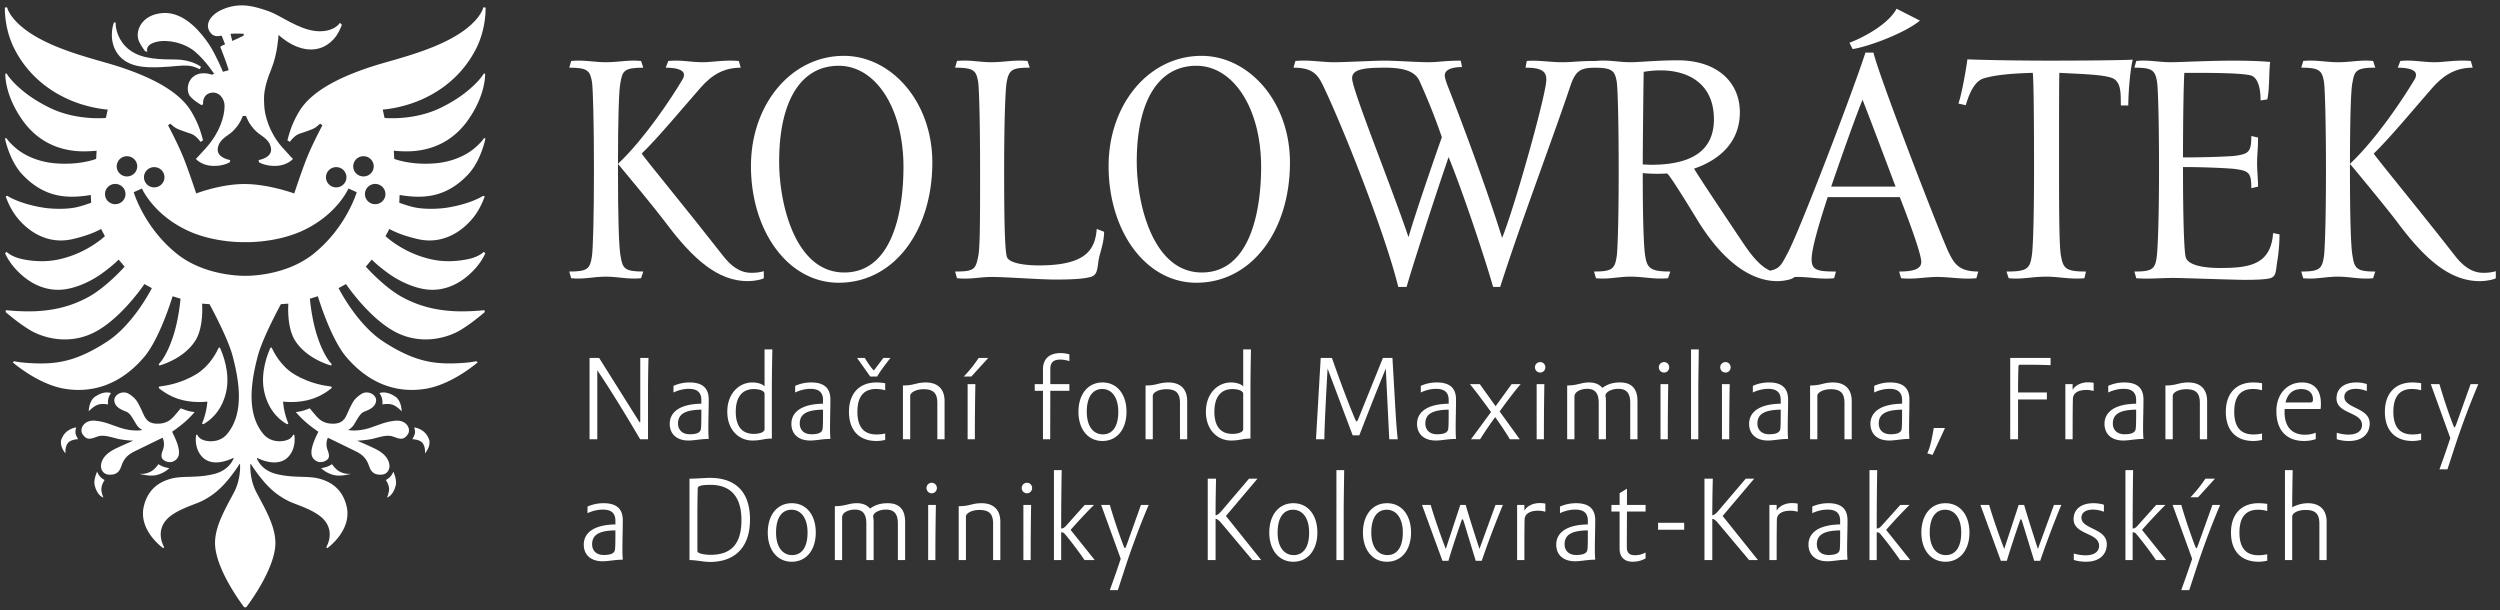
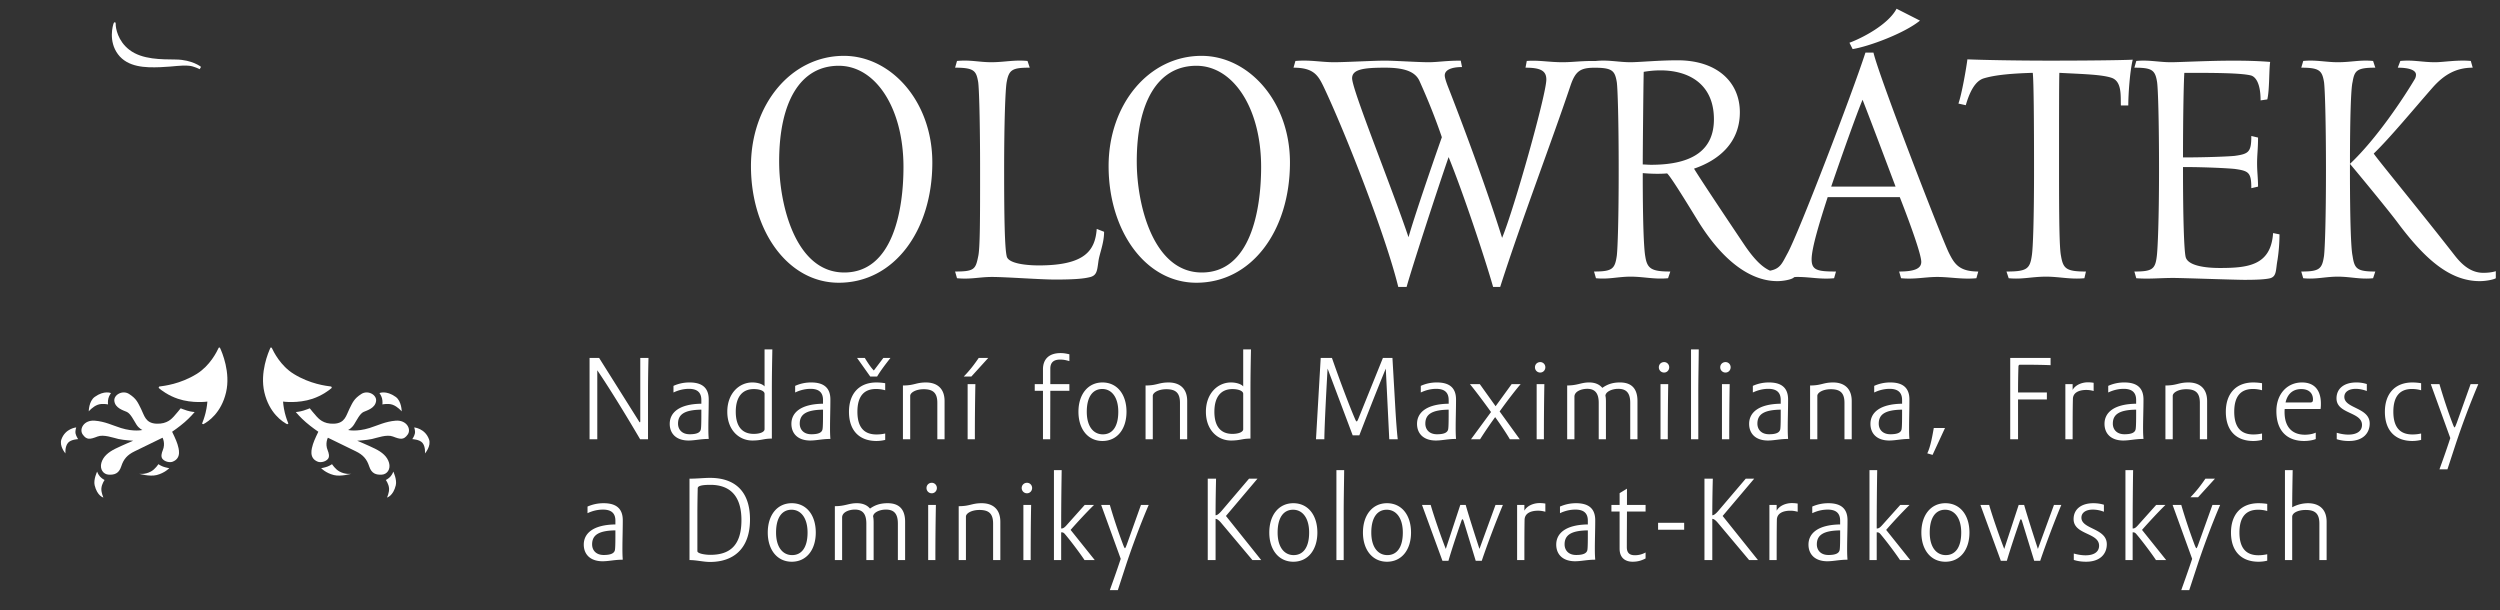
<svg xmlns="http://www.w3.org/2000/svg" viewBox="0 0 430 105" fill-rule="evenodd" clip-rule="evenodd" stroke-linejoin="round" stroke-miterlimit="2">
  <rect x="0" y="0" width="430" height="105" fill="#333333" stroke="none" />
  <g fill="#fff">
-     <path d="M42.042 31.652c4.137 0 8.568 1.623 8.568 1.623s1.131-3.453 2.078-5.881c.947-2.429 2.766-5.846 2.766-5.846l-.406-.279s-.481.475-.947.752c-.464.285-1.714.68-2.625.998-.904.322-1.613 1.381-1.613 1.381l-.427-.264c.407-1.588.912-3.101 2.013-4.951 2.376-3.98 8.231-6.351 12.594-7.769 3.442-1.114 9.414-2.414 14.017-5.051 4.601-2.633 5.07-5.098 5.07-5.098l.387.028s.156 3.492-1.57 6.961c-2.016 4.05-5.365 7.105-9.569 8.921-3.421 1.487-6.548 1.668-6.548 1.668l.312 1.438s5.053.533 9.743-1.781c2.726-1.352 4.344-2.645 5.437-3.661 1.469-1.357 1.895-2.207 1.895-2.207l.221.047s.196 3.469-2.868 7.873c-2.197 3.166-5.377 5.133-9.556 5.442-1.56.115-3.278-.074-3.278-.074l.079 1.406s2.789 1.138 7.161.752c2.918-.262 5.269-1.42 6.632-2.582 1.288-1.098 1.649-1.748 1.649-1.748l.241.066s-.739 3.856-3.055 6.268c-3.051 3.191-6.16 3.855-9.075 3.738-1.433-.057-2.633-.291-2.633-.291l-.059 1.34s1.517.562 2.596.789c1.668.359 4.108.301 5.63.058 4.161-.666 6.199-2.035 6.199-2.035l.269.09s-.61 1.941-1.918 3.59c-1.914 2.422-5.271 4.746-9.56 3.768-3.3-.745-4.921-1.754-4.921-1.754l-.658 1.242s2.985 2.892 7.848 3.98c2.342.528 4.616.344 6.392-.037 1.836-.387 2.652-1.232 2.652-1.232l.274.203s-.662 1.857-2.926 3.828c-2.269 1.973-4.726 2.66-6.974 2.447-2.247-.213-4.863-1.375-6.916-2.885-2.055-1.519-2.713-2.281-2.713-2.281l-1.025 1.225s3.066 3.474 6.176 5.193c3.101 1.697 5.969 2.274 8.762 2.451 2.668.161 5.459-.162 5.459-.162l.077.313s-2.091 1.84-4.182 3.103c-2.092 1.264-6.453 2.643-10.887.498-4.714-2.281-8.816-8.404-8.816-8.404l-1.278.699s3.118 6.229 7.731 9.217c5.146 3.344 8.533 3.871 12.492 3.715 2.44-.092 3.469-.363 3.469-.363l.231.199s-4.258 3.742-8.871 4.533c-4.612.781-9.528-.529-13.709-5.432-2.752-3.214-4.908-10.474-4.908-10.474l-1.37.424s.286 3.416 1.22 6.304c1.222 3.809 2.536 4.938 2.536 4.938l-.1.254s-4.106-1.035-6.178-4.252c-1.52-2.358-1.182-6.395-1.182-6.395l-1.282.092s-3.115 5.691-3.95 8.832c-1.073 4.055-2.164 9.828.948 13.523 1.179 1.395 3.054 1.395 4.123.991.804-.305.982-.905.982-.905l.204.059s.419 2.141-.986 3.703c-1.746 1.93-4.748.576-5.38.258a.292.292 0 00-.078.055c.171.468.951 2.136 3.463 2.722 2.934.696 5.191.258 7.148.744 1.954.491 4.052 1.661 4.812 4.713 1.05 4.219-3.32 7.28-3.32 7.28l-.165-.18s1.415-2.272-.126-4.389c-1.396-1.922-4.961-2.857-6.288-3.508-1.715-.841-3.262-1.982-4.983-4.201-.983-1.258-1.427-1.976-1.579-2.232-.037.01-.051.017-.071.017-.034.54-.083 2.735 1.026 4.866 1.329 2.55 3.274 5.716 3.274 8.716 0 4.6-5.016 11.063-5.016 11.063h-.352s-5.015-6.463-5.015-11.063c0-3 1.946-6.166 3.277-8.716 1.099-2.112 1.058-4.282 1.026-4.846-.041-.012-.053-.012-.082-.02-.154.262-.601.971-1.567 2.215-1.726 2.219-3.273 3.36-4.988 4.201-1.331.651-4.891 1.586-6.289 3.508-1.538 2.117-.125 4.389-.125 4.389l-.162.18s-4.373-3.061-3.32-7.28c.756-3.052 2.853-4.222 4.809-4.713 1.957-.486 4.215-.048 7.15-.744 2.528-.595 3.302-2.277 3.468-2.73-.016-.022-.031-.059-.046-.074a.256.256 0 01-.072.037c-.696.343-3.625 1.633-5.345-.268-1.41-1.562-.988-3.703-.988-3.703l.203-.059s.182.6.982.905c1.066.404 2.946.404 4.125-.991 3.116-3.695 2.021-9.468.946-13.523-.834-3.141-3.952-8.832-3.952-8.832l-1.277-.092s.336 4.037-1.182 6.395c-2.075 3.217-6.178 4.252-6.178 4.252l-.101-.254s1.317-1.129 2.535-4.938c.933-2.888 1.219-6.304 1.219-6.304l-1.367-.424s-2.16 7.26-4.909 10.474c-4.181 4.903-9.098 6.213-13.711 5.432-4.608-.791-8.869-4.533-8.869-4.533l.232-.199s1.028.271 3.465.363c3.964.156 7.345-.371 12.498-3.715 4.609-2.988 7.726-9.217 7.726-9.217l-1.277-.699s-4.101 6.123-8.816 8.404c-4.434 2.145-8.792.766-10.882-.498C3.048 55.502.953 53.662.953 53.662l.078-.313s2.792.323 5.464.162c2.787-.177 5.659-.754 8.757-2.451 3.11-1.719 6.182-5.193 6.182-5.193l-1.031-1.225s-.659.762-2.712 2.281c-2.054 1.51-4.668 2.672-6.915 2.885-2.248.213-4.705-.474-6.972-2.447C1.536 45.39.876 43.533.876 43.533l.274-.203s.814.845 2.656 1.232c1.771.381 4.047.565 6.39.037 4.867-1.088 7.845-3.98 7.845-3.98l-.655-1.242s-1.624 1.009-4.924 1.754c-4.287.978-7.646-1.346-9.559-3.768-1.308-1.649-1.92-3.59-1.92-3.59l.272-.09s2.036 1.369 6.201 2.035c1.522.243 3.959.301 5.627-.058 1.083-.227 2.595-.789 2.595-.789l-.059-1.34s-1.202.234-2.633.291c-2.913.117-6.02-.547-9.075-3.738C1.595 27.672.857 23.816.857 23.816l.245-.066s.361.65 1.642 1.748c1.368 1.162 3.716 2.32 6.637 2.582 4.37.386 7.16-.752 7.16-.752l.076-1.406s-1.716.189-3.274.074c-4.183-.309-7.36-2.276-9.559-5.442C.722 16.15.916 12.681.916 12.681l.225-.047s.423.85 1.894 2.207c1.092 1.016 2.711 2.309 5.44 3.661 4.686 2.314 9.739 1.781 9.739 1.781l.31-1.438s-3.131-.181-6.548-1.668c-4.202-1.816-7.553-4.871-9.566-8.921C.684 4.787.839 1.295.839 1.295l.388-.028s.468 2.465 5.07 5.098c4.6 2.637 10.572 3.937 14.013 5.051 4.364 1.418 10.221 3.789 12.594 7.769 1.105 1.85 1.609 3.363 2.017 4.951l-.429.264s-.711-1.059-1.614-1.381c-.909-.318-2.158-.713-2.624-.998-.468-.277-.949-.752-.949-.752l-.401.279s1.816 3.417 2.763 5.846c.946 2.428 2.078 5.881 2.078 5.881s4.161-1.623 8.297-1.623zm-15.515-2.906c-.975 0-1.764.781-1.764 1.738 0 .963.789 1.746 1.764 1.746.973 0 1.762-.783 1.762-1.746 0-.957-.789-1.738-1.762-1.738zm-4.689-1.877c-.973 0-1.762.781-1.762 1.746 0 .957.789 1.733 1.762 1.733.971 0 1.764-.776 1.764-1.733 0-.965-.793-1.746-1.764-1.746zm37.752 3.615a1.75 1.75 0 00-1.762-1.738c-.972 0-1.762.781-1.762 1.738 0 .963.79 1.746 1.762 1.746.975 0 1.762-.783 1.762-1.746zm6.704 2.901c0-.965-.788-1.748-1.764-1.748-.972 0-1.759.783-1.759 1.748 0 .956.787 1.735 1.759 1.735.976 0 1.764-.779 1.764-1.735zm-2.011-4.77c0-.965-.795-1.746-1.766-1.746-.972 0-1.761.781-1.761 1.746 0 .957.789 1.732 1.761 1.732.971 0 1.766-.775 1.766-1.732zM30.417 43.648c4.976 3.988 11.779 3.791 11.779 3.791s6.768.197 11.742-3.791c5.653-4.539 7.416-10.592 7.416-10.592l-1.414-.633s-1.993 4.575-8.017 7.313c-4.607 2.09-9.763 1.914-9.763 1.914s-5.123.176-9.724-1.914c-6.028-2.738-8.026-7.313-8.026-7.313l-1.41.633s1.763 6.053 7.417 10.592zM19.821 31.636c-.972 0-1.761.783-1.761 1.748 0 .957.789 1.736 1.761 1.736.975 0 1.764-.779 1.764-1.736 0-.965-.789-1.748-1.764-1.748z" />
    <path d="M37.625 59.799c.058-.008.1-.016.191-.023.399.839 1.86 4.289 1.069 7.699-.833 3.566-3.088 5.058-3.926 5.492-.066-.031-.146-.063-.206-.105.144-.348.4-1.016.603-1.84.255-1.016.314-1.95.314-1.95s-2.553.368-5.065-.482c-1.64-.549-2.861-1.463-3.324-1.877.032-.072.066-.152.093-.227.889-.117 3.627-.425 6.442-2.16 2.318-1.425 3.48-3.828 3.809-4.527m12.914 4.527c2.813 1.734 5.553 2.043 6.442 2.16.025.074.06.154.094.227-.465.414-1.686 1.328-3.322 1.877-2.516.849-5.065.482-5.065.482s.056.934.307 1.949c.207.825.462 1.493.607 1.84-.061.043-.139.074-.208.106-.836-.434-3.09-1.926-3.923-5.493-.792-3.41.672-6.859 1.066-7.699.096.008.137.016.194.024.329.699 1.49 3.101 3.808 4.527" />
    <path d="M31.079 70.228s.561.236 1.103.398c.631.194 1.298.248 1.298.248s-.796.95-1.726 1.747c-.987.857-2.149 1.64-2.149 1.64s.719 1.447.923 2.143c.201.701.783 2.392-.845 3.013-.464.174-1.304.026-1.725-.474-.338-.395-.143-1.051.031-1.473.51-1.207-.031-2.183-.031-2.183s-3.495 1.707-4.783 2.33c-1.29.623-1.92 1.353-2.323 2.605-.409 1.264-1.205 1.465-2.152 1.42-.948-.049-1.57-.957-1.261-2.043.313-1.078 1.181-1.816 2.411-2.424 1.232-.603 3.064-1.369 3.064-1.369s-1.568-.084-2.52-.295c-.945-.211-2.568-.838-3.621-.428-1.308.508-1.857.61-2.54-.341-.663-.918.172-2.532 2.065-2.385 1.783.144 3.042.805 4.506 1.264 2.233.693 3.69.339 3.69.339s-.583-.222-1.049-.966c-.464-.741-.986-1.856-1.636-2.145-.646-.281-1.988-.656-2.142-1.869-.136-1.078 1.419-1.938 2.537-1.215 1.291.832 1.494 1.463 2.058 2.568.561 1.102.726 2.452 2.634 2.543 1.904.09 2.693-.929 3.007-1.25.322-.33 1.176-1.398 1.176-1.398" />
    <path d="M19.086 67.611s-1.135-.52-2.781.648c-1.041.741-1.041 2.497-1.041 2.497s.683-.819 1.551-1.137c.793-.285 1.767-.055 1.767-.055s-.073-.535.065-1.058c.115-.442.439-.895.439-.895m-5.975 5.906s-.215.586-.109 1.074c.105.465.44.942.44.942s-1.237.037-1.743.634c-.573.688-.438 1.827-.438 1.827s-1.116-1.27-.692-2.438c.685-1.879 2.542-2.039 2.542-2.039m3.593 7.604s.163.48.505.857c.301.34.782.584.782.584s-.5.67-.556 1.455c-.047.719.353 1.565.353 1.565s-1.061-.256-1.508-2.113c-.236-.971.424-2.348.424-2.348m37.747-9.494c.32.32 1.103 1.34 3.011 1.25 1.908-.092 2.072-1.441 2.635-2.543.558-1.105.765-1.736 2.052-2.568 1.122-.723 2.676.136 2.538 1.215-.156 1.212-1.491 1.587-2.142 1.869-.647.289-1.171 1.404-1.635 2.144-.466.744-1.045.967-1.045.967s1.452.354 3.689-.34c1.461-.459 2.717-1.119 4.504-1.264 1.893-.146 2.726 1.467 2.065 2.385-.681.951-1.231.85-2.536.342-1.06-.41-2.675.217-3.625.428-.951.211-2.521.295-2.521.295s1.83.765 3.063 1.369c1.229.607 2.1 1.346 2.411 2.424.308 1.086-.311 1.994-1.259 2.043-.947.045-1.741-.157-2.152-1.42-.409-1.252-1.032-1.983-2.325-2.606-1.288-.623-4.78-2.33-4.78-2.33s-.539.977-.032 2.184c.173.422.369 1.078.032 1.472-.421.5-1.263.649-1.728.475-1.626-.621-1.045-2.312-.843-3.014.205-.695.925-2.142.925-2.142s-1.165-.783-2.151-1.641c-.931-.797-1.726-1.746-1.726-1.746s.665-.055 1.298-.248c.541-.162 1.103-.398 1.103-.398s.852 1.068 1.174 1.398" />
    <path d="M65.707 68.506c.137.523.065 1.059.065 1.059s.971-.231 1.767.054c.865.319 1.553 1.137 1.553 1.137s0-1.756-1.039-2.496c-1.649-1.168-2.784-.649-2.784-.649s.327.454.438.895m8.079 7.05c.424 1.168-.694 2.438-.694 2.438s.136-1.139-.434-1.827c-.508-.597-1.744-.634-1.744-.634s.333-.477.44-.942c.11-.488-.111-1.074-.111-1.074s1.856.16 2.543 2.039m-49.871 5.93s1 .191 2.048-.389c.742-.4 1.282-1.259 1.282-1.259s.344.244.806.421c.474.172 1.065.27 1.065.27s-.775.826-2.18 1.184c-1.216.302-3.021-.227-3.021-.227m44.162 1.983c-.449 1.856-1.512 2.113-1.512 2.113s.401-.846.354-1.565c-.051-.784-.556-1.454-.556-1.454s.485-.245.783-.584c.343-.378.507-.859.507-.859s.656 1.378.424 2.349m-10.655-1.756c-1.411-.357-2.184-1.184-2.184-1.184s.593-.097 1.063-.269c.463-.178.809-.422.809-.422s.541.859 1.281 1.26c1.049.58 2.051.388 2.051.388s-1.804.53-3.02.227M34.349 11.9l.224-.402s-1.482-1.217-4.301-1.262c-2.444-.037-5.792.051-8.032-1.676-1.96-1.508-2.37-3.709-2.339-4.504.01-.263-.242-.336-.363-.023-.123.322-.928 3.031.746 5.289 1.673 2.254 4.704 2.334 7.283 2.232 2.584-.103 3.494-.381 4.985-.24.787.07 1.797.586 1.797.586" />
-     <path d="M41.892 6.146s-.994.461-1.947.898l-.292-1.236h.002c1.19-.078 2.279 0 2.279 0l-.042.338zm16.591-2.229s-1.012 1.694-4.077 1.432c-3.067-.262-6.292-2.773-8.171-3.412-2.386-.811-4.653-1.555-7.586-.473-2.121.776-3.512 2.453-2.605 3.944.543.898 1.299.89 2.076.722l.592 1.489c-.185.08-.338.152-.41.189-.519.24-.421.205-.284.6.049.125.477 1.191.83 2.17.273.755.485 1.496.485 1.496l-.988.275s-1.191-2.91-2.382-4.701C34.774 5.853 31.827 2 28.05 2.24c-3.772.232-4.961 3.25-4.091 4.982.378.768 1.013 1.647 1.048 1.617l.342.045s-.522-1.14 1.476-1.662c1.997-.514 4.981.127 6.838 1.764 1.855 1.629 3.168 3.722 3.168 3.722l-.402.141s-1.636-.658-2.928.16c-1.292.821-1.373 2.321-1.028 3.176.34.854 2.179 1.893 2.179 1.893l.28-.139s-.197-1.578 1.233-1.951c1.436-.379 2.462.949 2.462 2.207 0 1.89-.881 4.635-3.068 7.105-1.696 1.918-1.876 2.035-1.876 2.035s.969 1.118 2.845 1.2c1.881.08 2.987-.621 2.987-.621l.081-.381s-2.342-.358-2.141-1.979c.204-1.605 1.634-2.111 2.482-2.89 1.393-1.278 1.817-2.713 1.817-2.713h.567s.424 1.435 1.813 2.713c.851.779 2.282 1.285 2.486 2.89.202 1.621-2.139 1.979-2.139 1.979l.077.381s1.111.701 2.986.621c1.879-.082 2.848-1.2 2.848-1.2s-.186-.117-1.879-2.035c-2.185-2.47-2.976-5.427-3.065-7.105-.087-1.637-.145-2.967 1.229-6.342 1.092-2.686 1.231-5.859 1.231-5.859s2.222 2.209 5.005 2.488c2.783.283 4.378-1.52 4.946-2.336.563-.818.948-1.873.948-1.873l-.324-.356zm39.431 7.723l.33-1.154c2.149-.221 3.914.217 5.954.217 2.313 0 3.856-.438 6.066-.217l.382 1.154c-3.196 0-3.581.5-3.914 2.48-.276 1.057-.442 6.344-.442 14.063 4.579-4.301 9.318-11.471 11.189-14.67.111-.219.168-.439.168-.656 0-.828-1.266-1.217-3.142-1.217l.442-1.154c2.203-.221 3.747.217 6.007.217 1.32 0 3.914-.438 6.12-.217l.328 1.154c-2.808 0-4.906 1.166-6.885 3.42-3.147 3.582-7.39 8.713-10.145 11.351.549.887 7.714 9.543 13.947 17.53 1.318 1.711 2.863 2.982 4.904 2.982.658 0 1.436-.054 2.152-.281v1.213c-.33.228-1.653.5-2.763.5-5.124 0-9.421-3.748-14.219-10.201-1.707-2.26-6.616-8.211-8.103-9.971v1.045c0 8.326.166 13.451.442 14.775.333 2.198.718 2.7 3.914 2.7l-.382 1.152c-2.21.228-3.863-.27-6.066-.27-2.209 0-3.748.498-5.954.27l-.33-1.152c3.141 0 3.582-.44 3.911-2.7.164-1.324.333-6.449.333-14.775 0-8.324-.169-14-.333-15.108-.329-1.98-.77-2.48-3.911-2.48" />
    <path d="M144.265 11.314c-6.558 0-10.251 6.111-10.251 16.482 0 7.391 2.814 19.073 11.194 19.073 8.378 0 10.189-10.754 10.189-18.139 0-10.141-4.79-17.416-11.132-17.416m0 37.316c-8.76 0-15.1-8.931-15.1-20.068 0-10.578 6.892-18.955 15.981-18.955 8.103 0 15.214 7.818 15.214 18.35 0 11.691-6.554 20.673-16.095 20.673m45.638-8.761c0 2.029-.826 3.803-.988 5.176-.218 1.597-.277 2.375-1.542 2.644-.938.225-2.371.395-5.905.395-2.533 0-8.426-.447-10.85-.447-2.157 0-3.644.447-6.014.218l-.328-1.152c3.307 0 3.524-.389 3.972-2.594.327-1.381.327-6.554.327-14.881 0-8.324-.167-14-.327-15.107-.336-1.924-.665-2.481-3.972-2.481l.328-1.154c2.318-.221 3.804.217 5.895.217 2.262 0 3.916-.438 6.235-.217l.383 1.154c-2.981 0-3.579.334-3.967 2.481-.222 1.107-.439 6.783-.439 15.107 0 8.268.107 13.452.439 14.823.22 1.324 3.584 1.601 5.508 1.601 7.936 0 9.701-2.537 9.98-6.281l1.265.498m15.874-28.555c-6.56 0-10.254 6.111-10.254 16.482 0 7.391 2.816 19.073 11.191 19.073 8.381 0 10.2-10.754 10.2-18.139 0-10.141-4.799-17.416-11.137-17.416m0 37.316c-8.762 0-15.098-8.931-15.098-20.068 0-10.578 6.885-18.955 15.98-18.955 8.105 0 15.214 7.818 15.214 18.35 0 11.691-6.562 20.673-16.096 20.673m109.188-16.533c1.982-5.789 4.463-12.738 5.396-14.939 1.387 3.523 4.079 10.697 5.678 14.939h-11.074m-30.977-3.754c-.439 0-1.214-.059-1.435-.059 0-1.976.107-13.667.166-15.927 6.119-1.043 12.076 1.047 12.076 8.16 0 5.066-3.369 7.826-10.807 7.826M242.264 40.8c-3.029-8.978-9.701-25.353-9.701-27.338 0-1.543 1.982-1.822 5.675-1.822 3.418 0 5.18.717 5.901 2.26 1.492 3.308 2.752 6.453 3.859 9.703-1.871 5.299-4.801 13.892-5.734 17.197m92.924 2.645c-1.317-2.702-12.008-30.311-12.95-34.393h-1.384c-2.25 6.949-11.409 30.865-13.391 34.502-.922 1.668-1.205 2.662-3.016 3-1.345-.6-2.666-1.904-4.257-4.205-4.301-6.395-8.102-12.135-8.817-13.342 4.19-1.43 7.881-4.41 7.881-9.697 0-5.19-3.914-8.938-10.697-8.938-3.307 0-6.61.33-8.098.33-2.045 0-3.803-.437-5.953-.216h-.488c-2.324 0-3.479.216-5.295.216-2.317 0-4.08-.388-6.121-.216l-.217 1.154c2.639 0 3.584.557 3.584 2.041 0 2.539-5.567 22.322-7.608 27.23-2.759-8.814-6.783-19.57-9.378-26.183-.432-1.156-.485-1.545-.485-1.762 0-.937 1.156-1.433 2.969-1.433l-.219-1.102c-2.638 0-3.963.271-5.508.271-1.931 0-5.736-.271-7.556-.271-1.983 0-6.778.271-8.709.271-2.262 0-4.131-.437-6.664-.216l-.328 1.154c3.466 0 4.234 1.326 5.168 3.256 3.693 7.767 10.699 25.629 12.849 34.453h1.436c.988-3.527 5.238-16.594 7.224-22.33 2.481 6.066 6.221 17.31 7.655 22.33h1.218c3.58-11.195 8.871-25.029 12.071-34.563.867-2.566 1.695-3.13 4.173-3.138 3.036.008 3.481.513 3.811 2.472.162 1.108.326 6.784.326 15.108 0 8.326-.164 13.451-.326 14.775-.33 2.26-.775 2.699-3.916 2.699l.334 1.153c2.209.228 3.744-.27 5.953-.27 2.315 0 4.076.498 6.447.27l.389-1.153c-3.148 0-3.969-.439-4.295-2.535-.281-1.488-.447-6.283-.447-14.39 1.271.111 2.869.166 4.185.05.604.446 4.082 6.176 5.405 8.327 4.578 7.33 9.375 10.201 13.556 10.201.948 0 2.155-.223 2.655-.5l.287-.195c.265-.016.242-.024.537-.024 2.203 0 3.918.447 6.285.219l.328-1.153c-3.193 0-4.191-.22-4.191-2.095 0-1.981 1.426-6.563 2.761-10.698h12.405c1.984 5.075 3.693 9.922 3.693 11.135 0 1.157-1.17 1.658-3.808 1.658l.334 1.153c2.367.228 4.132-.219 6.226-.219 2.205 0 4.297.447 6.727.219l.326-1.153c-3.358 0-4.135-1.378-5.076-3.257m-4.954-39.9l-4.023-2.043c-1.487 2.809-6.112 5.125-8.106 5.848l.547 1.093c2.758-.437 8.881-2.699 11.582-4.898m23.922 25.683c0 8.326.055 13.451.336 14.775.373 2.198.879 2.7 4.291 2.7l-.268 1.152c-2.433.228-4.304-.27-6.568-.27-2.537 0-4.023.498-6.451.27l-.381-1.152c3.479 0 4.021-.44 4.354-2.7.218-1.324.386-6.449.386-14.775 0-8.324-.054-15.328-.219-16.701-3.476.107-6.343.33-8.376.935-1.542.438-2.487 2.371-3.145 4.633l-1.264-.281c.598-1.703 1.373-6.223 1.543-7.607 2.528.107 8.321.224 14.157.224 5.683 0 11.966-.058 14.281-.166-.496 1.983-.766 6.006-.766 7.879h-1.273c-.067-1.594.215-4.074-1.539-4.74-1.713-.598-5.02-.66-9.043-.877-.055 1.373-.055 8.377-.055 16.701m21.77 14.94c.33 1.484 3.193 1.924 5.895 1.924 4.855 0 8.777-.44 9.152-6.004l1.101.219a29.95 29.95 0 01-.334 4.351c-.33 1.715-.107 2.867-1.271 3.198-.93.228-2.643.277-4.398.277-1.715 0-10.696-.326-12.297-.326-2.266 0-4.137.218-6.334.049l-.327-1.153c3.028 0 3.575-.389 3.844-2.535.18-1.27.397-6.613.397-14.939 0-8.325-.162-13.891-.334-15.108-.332-2.092-.879-2.48-3.907-2.48l.327-1.155c2.088-.22 3.914.217 5.957.217 1.482 0 6.494-.271 10.732-.271 2.152 0 4.363.054 6.34.218-.215 1.438-.098 4.797-.492 6.448l-1.155.17c0-3.198-.996-4.133-1.705-4.301-1.828-.44-6.785-.44-11.41-.44-.113 1.653-.23 7.551-.23 14.551 3.969 0 7.996-.164 8.933-.275 2.375-.332 2.817-.662 2.817-3.418l1.156.277c0 1.922-.164 2.975-.164 4.404 0 1.543.164 2.541.164 4.032l-1.156.269c0-2.699-.442-2.969-2.817-3.306-.996-.112-4.964-.331-8.933-.331v.389c0 8.377.179 13.838.449 15.049m19.892-32.528l.338-1.154c2.152-.221 3.914.217 5.945.217 2.319 0 3.863-.438 6.072-.217l.383 1.154c-3.199 0-3.584.5-3.914 2.48-.285 1.057-.447 6.344-.447 14.063 4.582-4.301 9.316-11.471 11.201-14.67.1-.219.154-.439.154-.656 0-.828-1.259-1.217-3.132-1.217l.441-1.154c2.197-.221 3.742.217 5.998.217 1.33 0 3.918-.438 6.125-.217l.326 1.154c-2.812 0-4.898 1.166-6.894 3.42-3.147 3.582-7.381 8.713-10.131 11.351.549.887 7.707 9.543 13.935 17.53 1.329 1.711 2.873 2.982 4.903 2.982.666 0 1.447-.054 2.16-.281v1.213c-.338.228-1.666.5-2.758.5-5.129 0-9.432-3.748-14.228-10.201-1.702-2.26-6.608-8.211-8.1-9.971v1.045c0 8.326.162 13.451.447 14.775.33 2.198.715 2.7 3.914 2.7l-.383 1.152c-2.209.228-3.863-.27-6.072-.27-2.207 0-3.746.498-5.945.27l-.338-1.152c3.143 0 3.582-.44 3.918-2.7.158-1.324.334-6.449.334-14.775 0-8.324-.176-14-.334-15.108-.336-1.98-.775-2.48-3.918-2.48M102.734 75.556h-1.329V61.562h1.643l6.787 10.795c.044.09.168.281.23.281.041 0 .063-.07.063-.217V61.562h1.411c-.022 1.002-.08 3.303-.08 6.277v7.717h-1.353c-2.074-3.541-5.044-8.441-7.372-11.869v11.869m13.888-2.695c0 1 .666 1.83 1.996 1.83 1.288 0 1.828-.312 1.932-.875.082-.502.082-1.764.082-3.357-2.887.043-4.01.802-4.01 2.402zm4.01-4.064c0-1.288-.704-1.916-2.135-1.916-.938 0-1.834.234-2.659.628v-1.14a6.582 6.582 0 012.78-.586c2.039 0 3.282.832 3.282 2.926 0 1.703-.063 3.343-.063 4.904 0 .869.022 1.33.063 1.883-1.39 0-2.407.273-3.467.273-2.16 0-3.24-1.228-3.24-2.865 0-1.891 1.536-3.41 5.439-3.465v-.642zm10.872-1.061c0-.482-.76-.814-1.865-.814-1.906 0-3.087 1.291-3.087 3.898 0 2.621 1.181 3.807 3.087 3.807 1.105 0 1.865-.329 1.865-.811v-6.08zm0-7.643h1.34c-.044 2.426-.085 4.377-.085 7.325v8.021c-1.459 0-1.746.33-3.366.33-2.242 0-4.297-1.763-4.297-4.949 0-3.172 2.055-5.037 4.297-5.037 1.02 0 1.848.328 2.111.687v-6.377zm6.051 12.768c0 1 .66 1.83 1.989 1.83 1.29 0 1.829-.312 1.932-.875.083-.502.083-1.764.083-3.357-2.885.043-4.004.802-4.004 2.402zm4.004-4.064c0-1.288-.703-1.916-2.138-1.916-.931 0-1.83.234-2.654.628v-1.14a6.568 6.568 0 012.777-.586c2.038 0 3.283.832 3.283 2.926 0 1.703-.061 3.343-.061 4.904 0 .869.021 1.33.061 1.883-1.39 0-2.406.273-3.464.273-2.165 0-3.241-1.228-3.241-2.865 0-1.891 1.536-3.41 5.437-3.465v-.642zm11.603-7.235c-.805 1.021-1.698 2.188-2.298 3.201h-1.182l-2.269-3.201h1.331c.456.756 1.082 1.713 1.558 2.162l1.636-2.162h1.224m-2.421 13.164c.556 0 1.017-.053 1.513-.164v1.102a6.488 6.488 0 01-1.492.185c-2.846 0-4.738-1.674-4.738-5.029 0-3.047 1.681-5.037 4.738-5.037.472 0 .974.045 1.492.127v1.216a5.715 5.715 0 00-1.579-.22c-1.992 0-3.2 1.158-3.2 3.914 0 2.742 1.208 3.906 3.266 3.906m5.815-6.638v7.469h-1.252v-9.254c1.976 0 2.248-.52 3.964-.52 1.684 0 3.198.832 3.198 3.198v6.576h-1.245v-6.274c0-1.716-.751-2.338-2.346-2.338-1.388 0-2.319.6-2.319 1.143m11.209-2.02a441.324 441.324 0 00-.087 9.488h-1.245v-9.488h1.332zm-1.999-1.305c1.04-1.058 1.852-2.136 2.575-3.201h1.64l-2.906 3.201h-1.309zm14.868 10.793h-1.243v-8.34h-1.415v-1.148h1.415v-2.549c0-1.643.935-2.787 3.026-2.787.522 0 .88.064 1.516.203v1.176c-.535-.149-.928-.262-1.595-.262-1.037 0-1.683.43-1.683 1.562v2.657h3.278v1.148h-3.278l-.021 8.34m6.293-4.736c0 2.586 1.183 3.887 2.764 3.887 1.558 0 2.655-1.201 2.655-3.887 0-2.553-1.185-3.914-2.756-3.914-1.56 0-2.663 1.236-2.663 3.914m6.832 0c0 2.982-1.603 5.029-4.134 5.029-2.508 0-4.132-2.047-4.132-5.029 0-2.98 1.624-5.037 4.132-5.037 2.531 0 4.134 2.057 4.134 5.037m4.521-2.732v7.469h-1.243v-9.254c1.976 0 2.247-.52 3.965-.52 1.684 0 3.196.832 3.196 3.198v6.576h-1.243v-6.274c0-1.716-.745-2.338-2.341-2.338-1.397 0-2.334.6-2.334 1.143m15.552-.352c0-.482-.767-.814-1.865-.814-1.916 0-3.092 1.291-3.092 3.898 0 2.621 1.176 3.807 3.092 3.807 1.098 0 1.865-.329 1.865-.811v-6.08zm0-7.643h1.336c-.045 2.426-.088 4.377-.088 7.325v8.021c-1.45 0-1.741.33-3.359.33-2.247 0-4.305-1.763-4.305-4.949 0-3.172 2.058-5.037 4.305-5.037 1.017 0 1.841.328 2.111.687v-6.377zm14.514 3.303c-.186 3.219-.537 9.715-.557 12.16h-1.439l.812-13.994h1.932c1.459 4.197 3.094 8.482 3.969 10.49.101.244.201.432.291.432.08 0 .181-.209.289-.469l4.219-10.453h1.638l.434 7.518c.162 2.972.336 5.279.48 6.476h-1.459l-.597-12.16c-1.625 3.922-3.864 9.691-4.553 11.48h-1.141l-4.318-11.48m16.814 9.465c0 1 .67 1.83 1.998 1.83 1.285 0 1.824-.312 1.932-.875.082-.502.082-1.764.082-3.357-2.893.043-4.012.802-4.012 2.402zm4.012-4.064c0-1.288-.705-1.916-2.137-1.916-.941 0-1.828.234-2.656.628v-1.14a6.545 6.545 0 012.779-.586c2.033 0 3.279.832 3.279 2.926 0 1.703-.062 3.343-.062 4.904 0 .869.023 1.33.062 1.883-1.39 0-2.412.273-3.465.273-2.164 0-3.242-1.228-3.242-2.865 0-1.891 1.543-3.41 5.442-3.465v-.642zm5.4 6.759h-1.561l3.446-4.689c-1.479-2.071-3.094-4.17-3.631-4.799h1.703l2.717 3.802 2.76-3.802h1.556c-.578.629-2.156 2.64-3.623 4.699l3.465 4.789h-1.707c-.268-.492-1.367-2.219-2.529-3.813a77.84 77.84 0 00-2.596 3.813m11.057-9.488a501.016 501.016 0 00-.078 9.488h-1.246v-9.488h1.324m.17-2.898c0 .517-.397.908-.869.908a.893.893 0 01-.916-.908c0-.504.394-.891.916-.891.472 0 .869.387.869.891m15.846 12.386h-1.244v-6.273c0-1.762-.731-2.403-2.065-2.403-1.136 0-2.201.537-2.201 1.207.067.227.086.639.086 1.014v6.455h-1.24v-6.273c0-1.821-.801-2.403-1.975-2.403-1.039 0-2.203.457-2.203 1.352v7.324h-1.248v-9.254c1.811 0 2.377-.519 3.777-.519 1.167 0 1.854.439 2.268.933.77-.539 1.639-.933 3.031-.933 1.77 0 3.014.832 3.014 3.197v6.576m5.289-9.488a537.304 537.304 0 00-.074 9.488h-1.252v-9.488h1.326m.17-2.898c0 .517-.393.908-.869.908a.888.888 0 01-.914-.908c0-.504.388-.891.914-.891.476 0 .869.387.869.891m5.082-3.076c-.016 2.471-.078 4.771-.078 7.745v7.718h-1.252V60.094h1.33m5.32 5.974a536.868 536.868 0 00-.078 9.488h-1.252v-9.488h1.33m.164-2.898c0 .517-.391.908-.873.908a.893.893 0 01-.916-.908c0-.504.395-.891.916-.891.482 0 .873.387.873.891m4.603 9.691c0 1 .67 1.83 2.002 1.83 1.283 0 1.818-.312 1.932-.875.078-.502.078-1.764.078-3.357-2.883.043-4.012.802-4.012 2.402zm4.012-4.064c0-1.288-.699-1.916-2.135-1.916-.943 0-1.826.234-2.66.628v-1.14a6.605 6.605 0 012.785-.586c2.037 0 3.277.832 3.277 2.926 0 1.703-.062 3.343-.062 4.904 0 .869.023 1.33.062 1.883-1.392 0-2.41.273-3.468.273-2.159 0-3.233-1.228-3.233-2.865 0-1.891 1.531-3.41 5.434-3.465v-.642zm6.297-.709v7.469h-1.246v-9.254c1.976 0 2.238-.52 3.967-.52 1.683 0 3.195.832 3.195 3.198v6.576h-1.248v-6.274c0-1.716-.746-2.338-2.352-2.338-1.386 0-2.316.6-2.316 1.143m10.563 4.773c0 1 .664 1.83 2 1.83 1.287 0 1.832-.312 1.933-.875.082-.502.082-1.764.082-3.357-2.896.043-4.015.802-4.015 2.402zm4.015-4.064c0-1.288-.718-1.916-2.14-1.916-.938 0-1.836.234-2.656.628v-1.14a6.57 6.57 0 012.781-.586c2.029 0 3.274.832 3.274 2.926 0 1.703-.057 3.343-.057 4.904 0 .869.012 1.33.057 1.883-1.387 0-2.408.273-3.463.273-2.163 0-3.239-1.228-3.239-2.865 0-1.891 1.541-3.41 5.443-3.465v-.642zm7.383 4.816l-2.139 4.627-.914-.266c.58-1.144.914-3.203 1.123-4.361h1.93m11.215 1.943V61.562h6.941v1.25c-1.312-.059-3.097-.082-5.254-.082-.195 0-.273.146-.273.33a134.67 134.67 0 00-.068 4.449h4.959v1.199h-4.959v6.848h-1.346m9.484 0v-9.488h1.25v1.004c.492-.914 1.688-1.313 2.594-1.313.525 0 .761.043 1.019.08v1.414a4.518 4.518 0 00-1.254-.181c-1.296 0-2.3.472-2.312 1.554-.047 1.766-.047 4.297-.047 6.93h-1.25m8.164-2.695c0 1 .668 1.83 1.994 1.83 1.279 0 1.826-.312 1.93-.875.086-.502.086-1.764.086-3.357-2.887.043-4.01.802-4.01 2.402zm4.01-4.064c0-1.288-.709-1.916-2.143-1.916-.933 0-1.83.234-2.658.628v-1.14a6.599 6.599 0 012.785-.586c2.039 0 3.279.832 3.279 2.926 0 1.703-.07 3.343-.07 4.904 0 .869.024 1.33.07 1.883-1.386 0-2.406.273-3.468.273-2.157 0-3.235-1.228-3.235-2.865 0-1.891 1.534-3.41 5.44-3.465v-.642zm6.295-.709v7.469h-1.258v-9.254c1.977 0 2.242-.52 3.965-.52 1.686 0 3.207.832 3.207 3.198v6.576h-1.25v-6.274c0-1.716-.742-2.338-2.348-2.338-1.39 0-2.316.6-2.316 1.143m13.848 6.638c.547 0 1.008-.053 1.512-.164v1.101c-.52.124-1.02.186-1.5.186-2.844 0-4.727-1.674-4.727-5.029 0-3.047 1.68-5.037 4.727-5.037.48 0 .98.045 1.5.127v1.216a5.728 5.728 0 00-1.578-.22c-1.989 0-3.204 1.158-3.204 3.914 0 2.742 1.215 3.906 3.27 3.906m9.773-5.498c.396 0 .498-.148.498-.52 0-1.042-.662-1.787-2.012-1.787-1.894 0-2.509 1.412-2.701 2.307h4.215m-4.387 1.639c0 2.677 1.395 3.904 3.491 3.904.544 0 1.269-.08 1.873-.356v1.106c-.581.225-1.348.328-2.004.328-2.789 0-4.766-1.6-4.766-5.144 0-2.932 1.852-4.922 4.398-4.922 2.344 0 3.258 1.58 3.258 3.632 0 .311-.011.602-.054.93h-6.168c-.028.127-.028.422-.028.522m12.334-5.084a5.75 5.75 0 011.814.273v1.198c-.712-.264-1.355-.373-1.896-.373-1.221 0-1.971.537-1.971 1.386 0 2.024 4.362 1.797 4.362 4.575 0 1.593-1.082 3.007-3.557 3.007a6.71 6.71 0 01-2.113-.308v-1.106c.724.215 1.412.317 1.992.317 1.537 0 2.353-.645 2.353-1.664 0-2.28-4.384-1.848-4.384-4.565 0-1.679 1.285-2.74 3.4-2.74m9.641 8.943c.561 0 1.016-.053 1.514-.164v1.101a6.467 6.467 0 01-1.494.186c-2.848 0-4.739-1.674-4.739-5.029 0-3.047 1.686-5.037 4.739-5.037.474 0 .972.045 1.494.127v1.216a5.69 5.69 0 00-1.582-.22c-1.985 0-3.196 1.158-3.196 3.914 0 2.742 1.211 3.906 3.264 3.906m3.176-8.658h1.49c.586 2.02 1.448 4.674 2.225 6.689.082.229.285.76.363.76.111 0 .295-.551.404-.824l2.366-6.625h1.326a139.794 139.794 0 00-3.961 10.531l-1.35 4.127h-1.373c.44-1.217 1.067-2.924 1.867-5.377l-3.357-9.281M101.844 93.631c0 1 .66 1.826 1.991 1.826 1.288 0 1.829-.32 1.934-.869.08-.5.08-1.768.08-3.365-2.886.039-4.005.808-4.005 2.408zm4.005-4.07c0-1.291-.706-1.91-2.137-1.91-.934 0-1.828.224-2.658.619v-1.141a6.8 6.8 0 012.781-.576c2.034 0 3.283.826 3.283 2.928 0 1.697-.061 3.339-.061 4.9 0 .867.019 1.33.061 1.887-1.393 0-2.408.269-3.468.269-2.16 0-3.241-1.226-3.241-2.865 0-1.891 1.539-3.41 5.44-3.469v-.642zm16.34 5.87c3.405 0 5.338-1.674 5.338-5.973 0-4.216-2.016-6.066-5.338-6.066-1.6 0-2.181.211-2.181.596-.021 1.015-.059 2.564-.059 4.611v6.189c0 .438 1.368.643 2.24.643zm-3.595-13.098c1.29 0 2.496-.14 3.532-.14 4.031 0 6.874 2.07 6.874 7.154 0 5.26-3.074 7.307-6.874 7.307-1.119 0-2.326-.321-3.532-.321v-14zm14.889 9.266c0 2.568 1.184 3.879 2.763 3.879 1.556 0 2.655-1.209 2.655-3.879 0-2.563-1.182-3.926-2.756-3.926-1.558 0-2.662 1.24-2.662 3.926m6.831 0c0 2.965-1.594 5.018-4.13 5.018-2.514 0-4.128-2.053-4.128-5.018 0-3 1.614-5.047 4.128-5.047 2.536 0 4.13 2.047 4.13 5.047m15.365 4.735h-1.245v-6.277c0-1.762-.724-2.407-2.056-2.407-1.142 0-2.203.536-2.203 1.204.067.228.09.652.09 1.019v6.461h-1.254v-6.277c0-1.832-.78-2.407-1.966-2.407-1.038 0-2.201.454-2.201 1.352v7.332h-1.25v-9.27c1.808 0 2.368-.511 3.779-.511 1.164 0 1.852.429 2.267.927.762-.539 1.639-.927 3.029-.927 1.765 0 3.01.826 3.01 3.199v6.582m5.295-9.489a468.906 468.906 0 00-.087 9.488h-1.241v-9.488h1.328m.17-2.912c0 .517-.398.914-.88.914a.894.894 0 01-.904-.914c0-.5.392-.895.904-.895.482 0 .88.395.88.895m4.997 4.92v7.48h-1.245v-9.269c1.967 0 2.246-.512 3.965-.512 1.682 0 3.198.826 3.198 3.199v6.582h-1.245v-6.277c0-1.723-.745-2.342-2.349-2.342-1.39 0-2.324.598-2.324 1.139m11.215-2.008c-.059 2.986-.08 6.393-.08 9.488h-1.253v-9.488h1.333m.169-2.912c0 .517-.395.914-.879.914a.902.902 0 01-.914-.914c0-.5.402-.895.914-.895.484 0 .879.395.879.895M188.3 96.334h-1.763c-.461-.713-2.063-2.934-3.408-4.516-.19-.201-.307-.263-.608-.263v4.779h-1.243V80.861h1.33c-.042 2.883-.087 5.873-.087 10.041.301 0 .506-.08.959-.597l3.092-3.459h1.604c-1.228 1.199-2.847 2.943-4.031 4.297l4.155 5.191m1.098-9.489h1.493a92.587 92.587 0 002.224 6.684c.082.228.286.763.374.763.102 0 .291-.554.394-.834l2.362-6.613h1.333c-1.514 3.518-3.028 7.674-3.963 10.523l-1.348 4.133h-1.376c.439-1.234 1.061-2.927 1.874-5.381l-3.367-9.275m27.532 9.489h-1.515l-5.321-6.332c-.517-.627-.809-.754-1.015-.754v7.086h-1.347v-14h1.428c-.016 1-.081 3.305-.081 6.293.206 0 .519-.121 1.224-.977l4.528-5.316h1.454l-5.423 6.412 6.068 7.588m2.822-4.735c0 2.568 1.186 3.879 2.756 3.879 1.556 0 2.664-1.209 2.664-3.879 0-2.563-1.182-3.926-2.764-3.926-1.56 0-2.656 1.24-2.656 3.926m6.836 0c0 2.965-1.609 5.018-4.133 5.018-2.517 0-4.137-2.053-4.137-5.018 0-3 1.62-5.047 4.137-5.047 2.524 0 4.133 2.047 4.133 5.047m4.609-10.738c-.023 2.473-.082 4.777-.082 7.738v7.735h-1.252V80.861h1.334m4.666 10.738c0 2.568 1.187 3.879 2.762 3.879 1.552 0 2.66-1.209 2.66-3.879 0-2.563-1.19-3.926-2.768-3.926-1.549 0-2.654 1.24-2.654 3.926m6.834 0c0 2.965-1.605 5.018-4.137 5.018-2.506 0-4.133-2.053-4.133-5.018 0-3 1.627-5.047 4.133-5.047 2.532 0 4.137 2.047 4.137 5.047m9.094-1.81c-.08-.283-.17-.477-.252-.477-.084 0-.166.248-.248.497-.73 2.111-1.645 4.863-2.158 6.644h-1.035l-3.514-9.607h1.494c.522 1.843 1.803 5.558 2.598 7.57l2.494-7.57h.928c.519 1.843 1.707 5.558 2.369 7.57l2.76-7.57h1.271c-1.186 2.804-2.789 7.076-3.635 9.607h-1.043l-2.029-6.664m96.045 0c-.078-.283-.164-.477-.246-.477-.082 0-.168.248-.25.497-.731 2.111-1.637 4.863-2.164 6.644h-1.037l-3.51-9.607h1.502c.521 1.843 1.807 5.558 2.596 7.57l2.484-7.57h.937c.524 1.843 1.708 5.558 2.368 7.57l2.765-7.57h1.266c-1.188 2.804-2.783 7.076-3.631 9.607h-1.037l-2.043-6.664m-86.895 6.545v-9.488h1.25v.994c.496-.916 1.676-1.309 2.598-1.309.513 0 .761.047 1.009.082v1.408c-.476-.126-.826-.181-1.246-.181-1.306 0-2.297.473-2.326 1.558-.035 1.764-.035 4.295-.035 6.936h-1.25m8.166-2.703c0 1 .658 1.826 1.986 1.826 1.287 0 1.828-.32 1.936-.869.078-.5.078-1.768.078-3.365-2.885.039-4 .808-4 2.408zm4-4.07c0-1.291-.703-1.91-2.137-1.91-.939 0-1.828.224-2.656.619v-1.141c.875-.369 1.717-.576 2.779-.576 2.037 0 3.285.826 3.285 2.928 0 1.697-.066 3.339-.066 4.9 0 .867.024 1.33.066 1.887-1.394 0-2.412.269-3.466.269-2.164 0-3.241-1.226-3.241-2.865 0-1.891 1.538-3.41 5.436-3.469v-.642zm4.057-2.716h1.408v-2.023l1.264-.768v2.791h3.203v1.141h-3.203c0 1.447-.024 3.613-.024 6.127 0 1.013.498 1.388 1.395 1.388a3.74 3.74 0 001.832-.476v1.029c-.738.381-1.381.562-2.225.562-1.269 0-2.242-.666-2.242-2.236v-6.394h-1.408v-1.141m8.027 4.27h4.486v-1.197h-4.486v1.197zm17.18 5.219h-1.52l-5.32-6.332c-.517-.627-.808-.754-1.015-.754v7.086h-1.348v-14h1.437c-.027 1-.089 3.305-.089 6.293.207 0 .517-.121 1.222-.977l4.526-5.316h1.455l-5.424 6.412 6.076 7.588m1.967 0v-9.488h1.248v.994c.492-.916 1.684-1.309 2.588-1.309.521 0 .766.047 1.027.082v1.408c-.486-.126-.832-.181-1.254-.181-1.308 0-2.306.473-2.326 1.558-.035 1.764-.035 4.295-.035 6.936h-1.248m8.158-2.703c0 1 .662 1.826 1.994 1.826 1.289 0 1.822-.32 1.932-.869.082-.5.082-1.768.082-3.365-2.883.039-4.008.808-4.008 2.408zm4.008-4.07c0-1.291-.705-1.91-2.139-1.91-.935 0-1.83.224-2.656.619v-1.141a6.776 6.776 0 012.781-.576c2.033 0 3.283.826 3.283 2.928 0 1.697-.066 3.339-.066 4.9 0 .867.019 1.33.066 1.887-1.386 0-2.412.269-3.474.269-2.157 0-3.24-1.226-3.24-2.865 0-1.891 1.546-3.41 5.445-3.469v-.642zm12.06 6.773h-1.76c-.461-.713-2.063-2.934-3.404-4.516-.185-.201-.31-.263-.606-.263v4.779h-1.243V80.861h1.328a618.1 618.1 0 00-.085 10.041c.296 0 .505-.08.959-.597l3.094-3.459h1.596a81.536 81.536 0 00-4.024 4.297l4.145 5.191m3.35-4.735c0 2.568 1.18 3.879 2.766 3.879 1.548 0 2.65-1.209 2.65-3.879 0-2.563-1.189-3.926-2.768-3.926-1.554 0-2.648 1.24-2.648 3.926m6.832 0c0 2.965-1.605 5.018-4.133 5.018-2.519 0-4.138-2.053-4.138-5.018 0-3 1.619-5.047 4.138-5.047 2.528 0 4.133 2.047 4.133 5.047m21.317-5.046c.537 0 1.148.06 1.808.262v1.207a5.248 5.248 0 00-1.894-.371c-1.217 0-1.973.534-1.973 1.385 0 2.024 4.367 1.786 4.367 4.579 0 1.592-1.086 3.001-3.554 3.001-.739 0-1.391-.08-2.124-.306v-1.103c.733.204 1.421.307 2.009.307 1.533 0 2.341-.634 2.341-1.653 0-2.281-4.384-1.851-4.384-4.575 0-1.682 1.29-2.733 3.404-2.733m12.523 9.781h-1.758c-.463-.713-2.07-2.934-3.412-4.516-.189-.201-.303-.263-.6-.263v4.779h-1.24V80.861h1.319a678.097 678.097 0 00-.079 10.041c.297 0 .5-.08.95-.597l3.097-3.459h1.598c-1.225 1.199-2.844 2.943-4.033 4.297l4.158 5.191m4.172-10.807c1.039-1.055 1.852-2.135 2.57-3.193h1.643l-2.902 3.193h-1.311zm-3.07 1.318h1.49a97.244 97.244 0 002.225 6.684c.082.228.292.764.375.764.109 0 .291-.555.392-.834l2.369-6.614h1.328c-1.519 3.518-3.027 7.674-3.964 10.524l-1.356 4.133h-1.369c.435-1.235 1.059-2.928 1.873-5.381l-3.363-9.276zm14.753 8.657c.562 0 1.027-.07 1.523-.172v1.106a6.383 6.383 0 01-1.5.181c-2.839 0-4.734-1.679-4.734-5.017 0-3.057 1.684-5.047 4.734-5.047.477 0 .985.037 1.5.117v1.225a5.446 5.446 0 00-1.582-.221c-1.992 0-3.199 1.15-3.199 3.926 0 2.736 1.207 3.902 3.258 3.902m4.571.832V80.861h1.328c-.035 2.034-.082 4.323-.082 6.395a5.76 5.76 0 012.723-.703c1.681 0 3.199.826 3.199 3.199v6.582h-1.246v-6.277c0-1.723-.746-2.342-2.35-2.342-1.322 0-2.326.498-2.326 1.176v7.443h-1.246" />
  </g>
</svg>